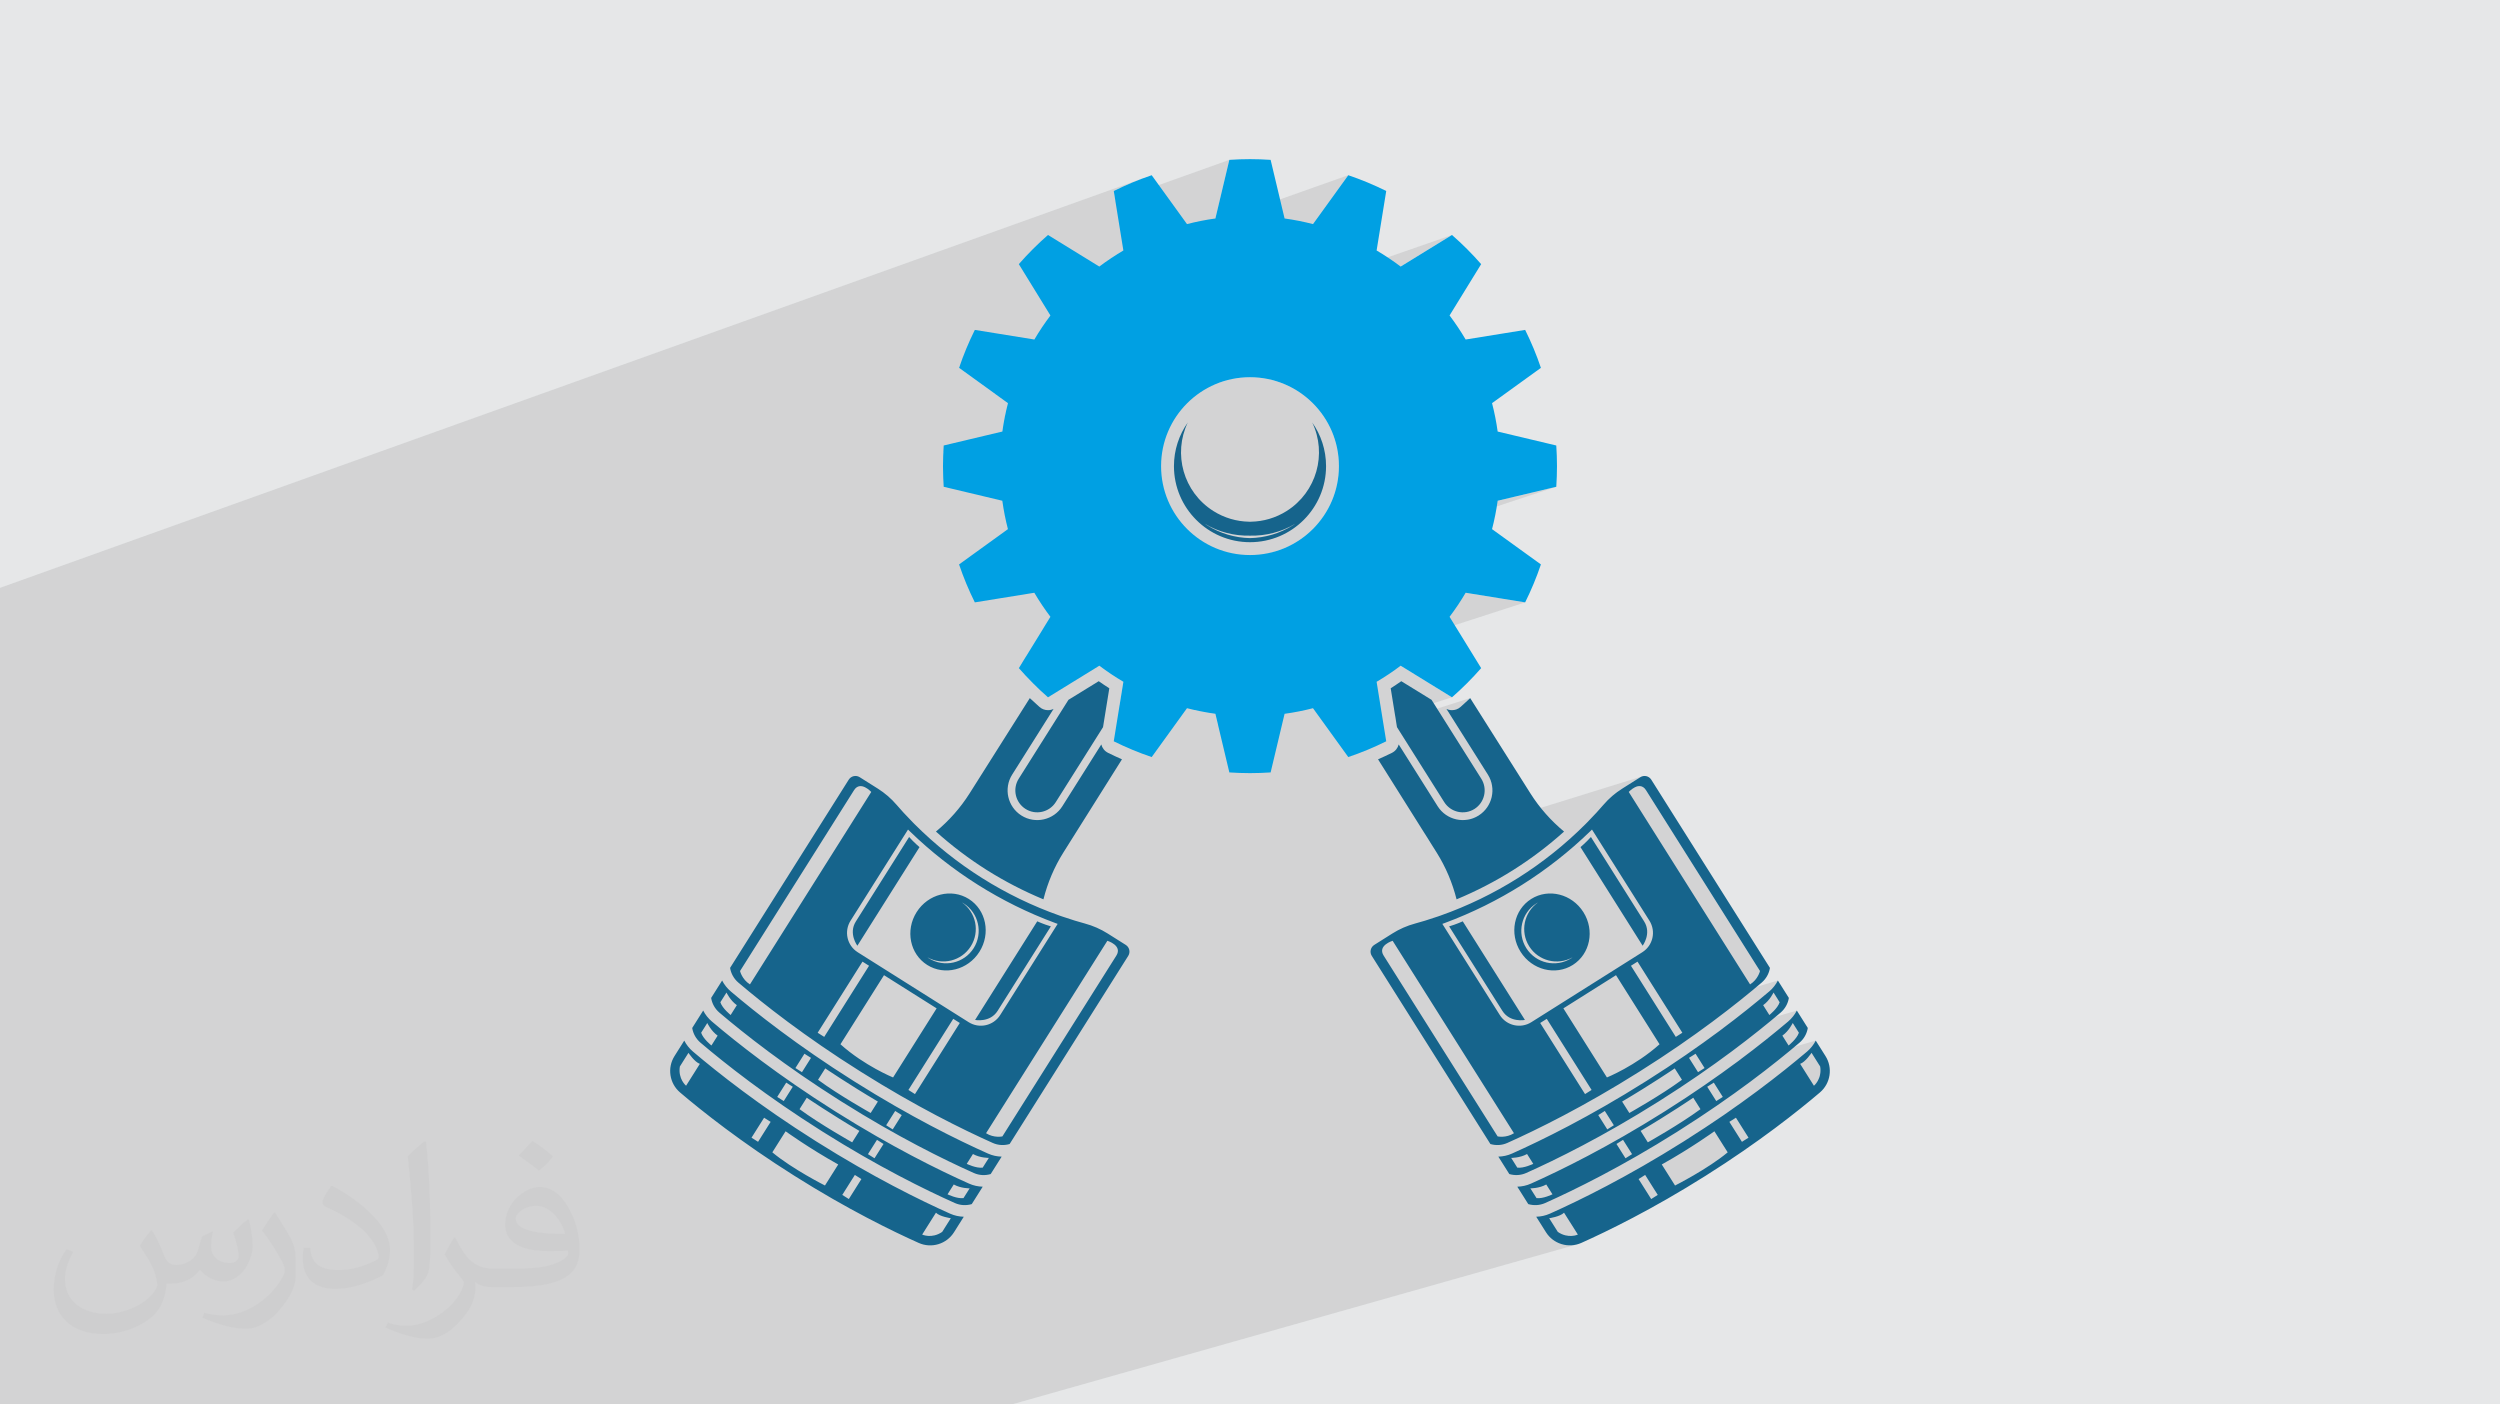
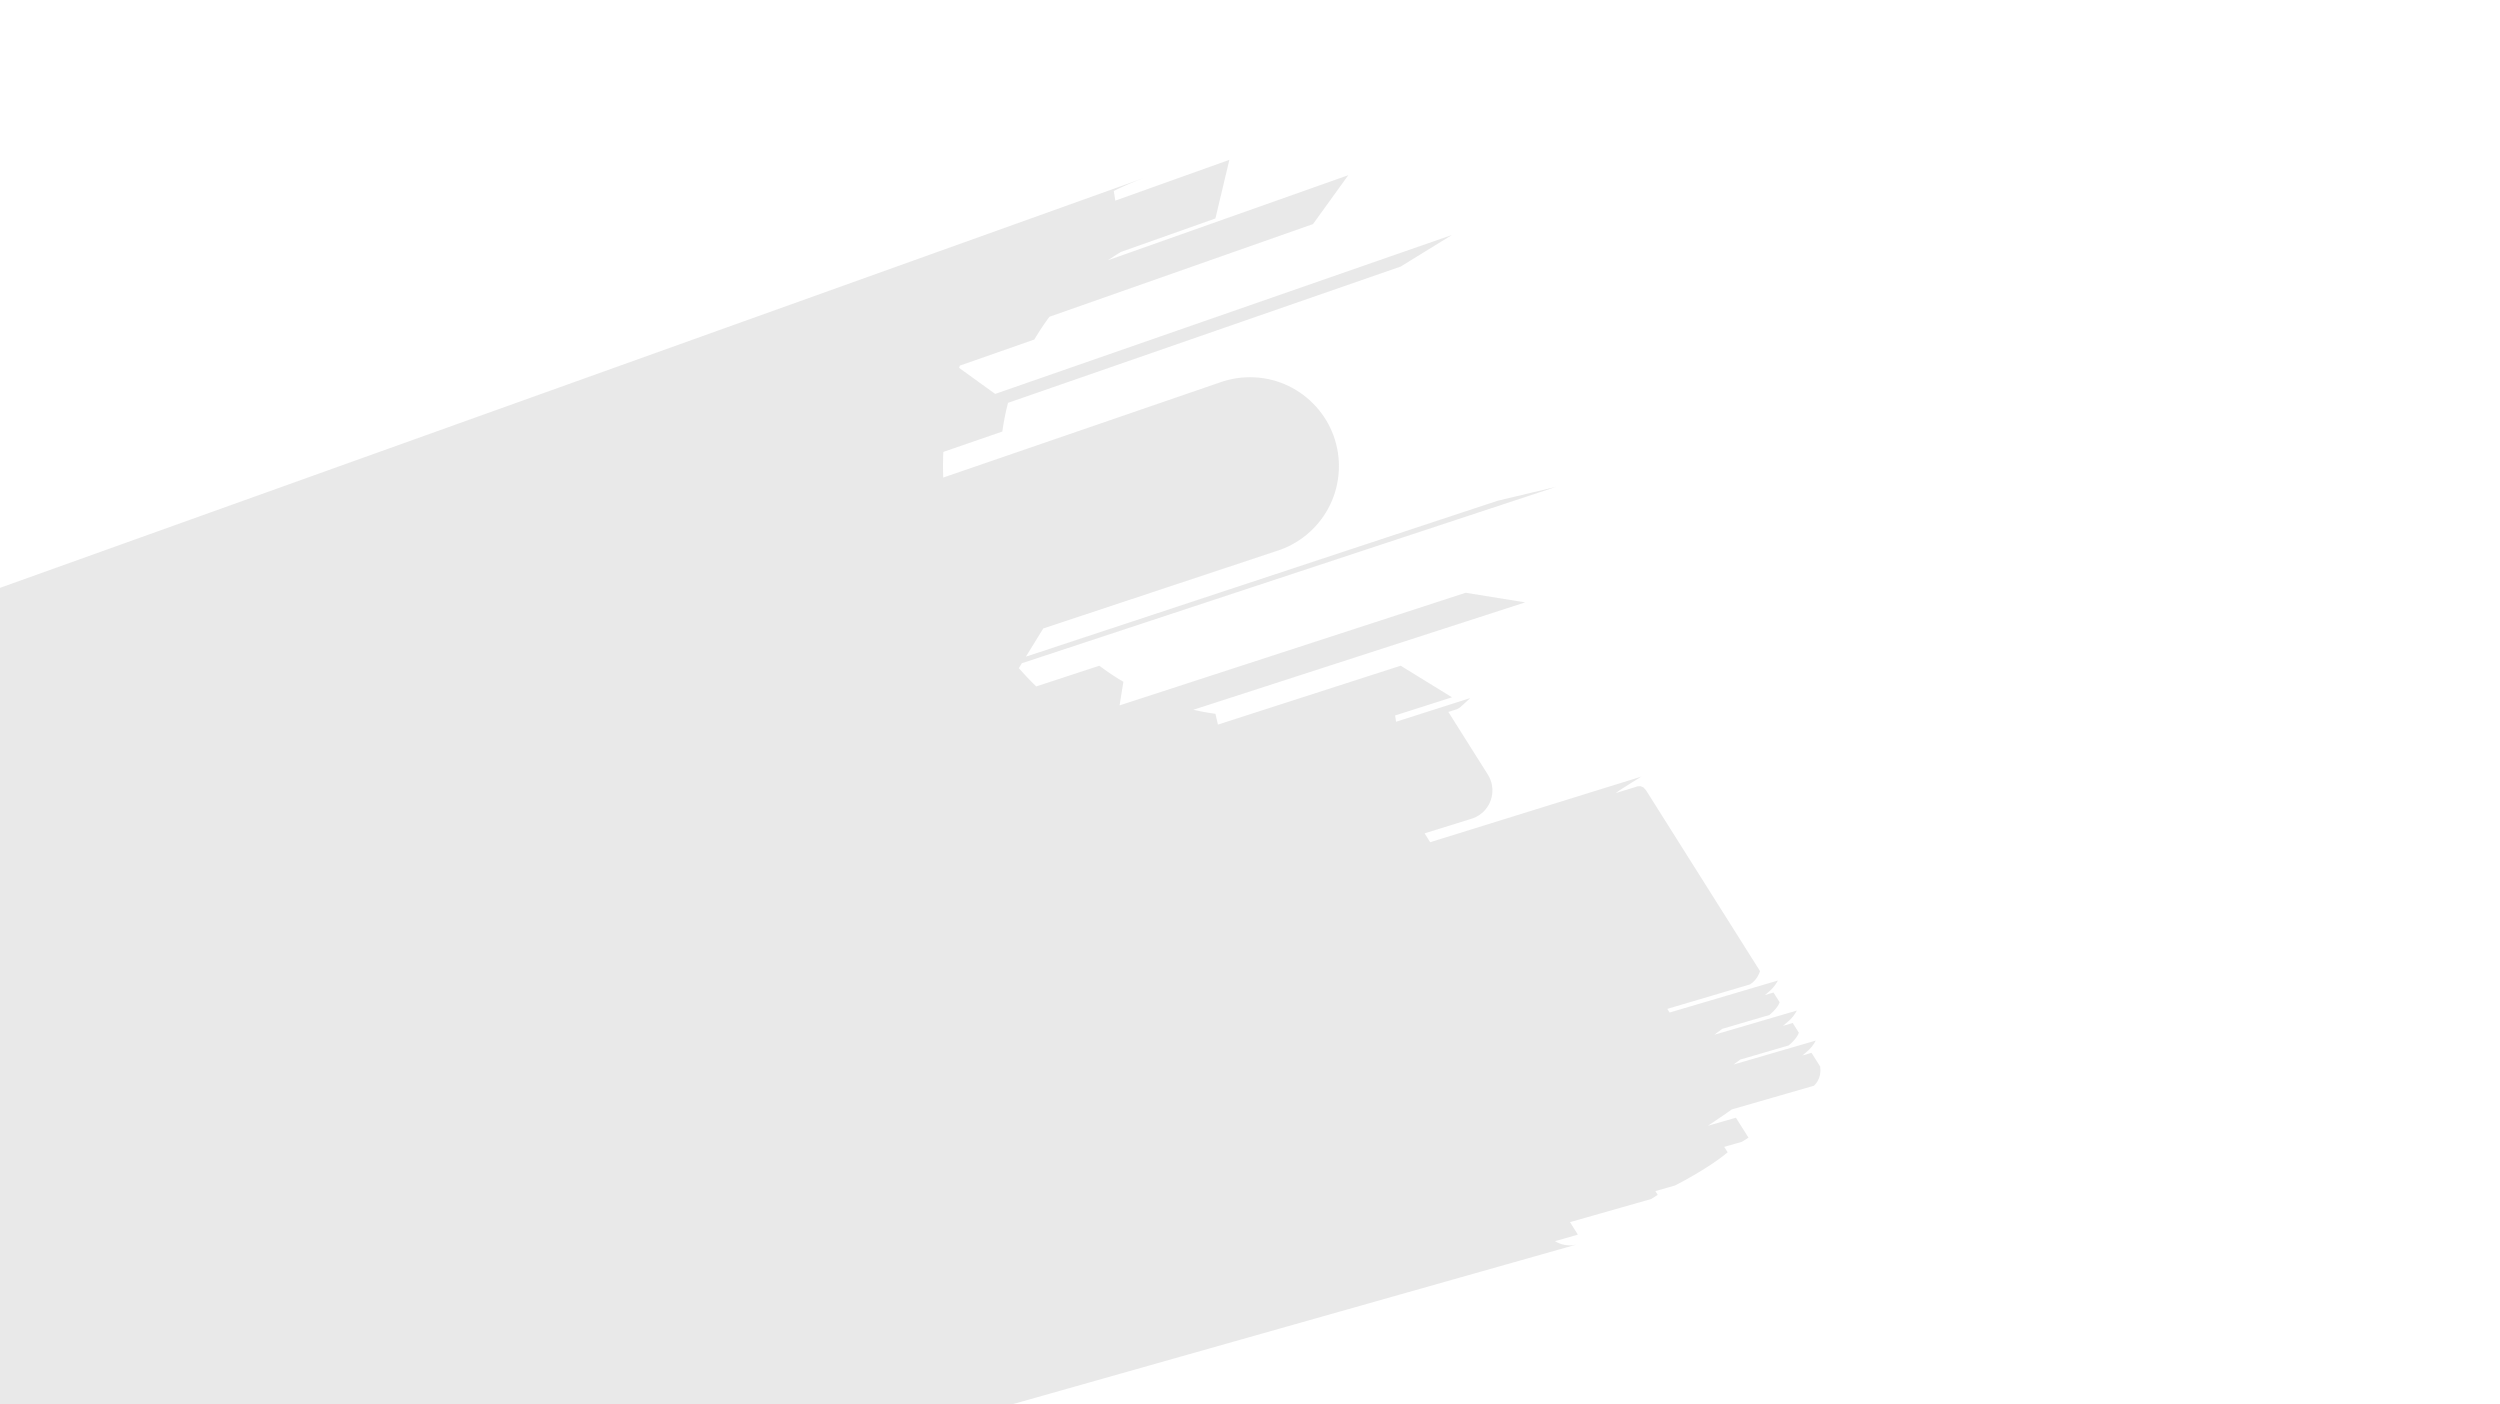
<svg xmlns="http://www.w3.org/2000/svg" xml:space="preserve" width="94.192mm" height="52.917mm" version="1.1" style="shape-rendering:geometricPrecision; text-rendering:geometricPrecision; image-rendering:optimizeQuality; fill-rule:evenodd; clip-rule:evenodd" viewBox="0 0 9404.92 5283.66">
  <defs>
    <style type="text/css">
   
    .fil0 {fill:#E6E7E8}
    .fil3 {fill:#16648C;fill-rule:nonzero}
    .fil4 {fill:#00A0E3;fill-rule:nonzero}
    .fil2 {fill:#373435;fill-opacity:0.031}
    .fil1 {fill:#2B2A29;fill-opacity:0.102}
   
  </style>
  </defs>
  <g id="Layer_x0020_1">
-     <polygon class="fil0" points="-0,0 9404.92,0 9404.92,5283.66 -0,5283.66 " />
    <polygon class="fil1" points="-0,3667.02 -0,3634.48 -0,3620.05 -0,3605.86 -0,3605.48 -0,3601.38 -0,3596.49 -0,3594.28 -0,3583.15 -0,3547.56 -0,3540.27 -0,3531.14 -0,3494.88 -0,3489.64 -0,3445.77 -0,3342.23 -0,3276.13 -0,3264.04 -0,3252.73 -0,3169.43 -0,3117.13 -0,3049.44 -0,3034.01 -0,3016.27 -0,2975.63 -0,2925.78 -0,2903.51 -0,2832.64 -0,2831.68 -0,2784.53 -0,2648.14 -0,2641.22 -0,2579.96 -0,2576.58 -0,2533.74 -0,2465.64 -0,2454.34 -0,2441.21 -0,2439.17 -0,2356.98 -0,2291.01 -0,2254.92 -0,2219.24 -0,2211.47 4314.33,665.5 4305.19,668.81 4296.11,672.19 4287.05,675.65 4278.02,679.17 4269.05,682.78 4260.1,686.45 4251.19,690.2 4242.33,694.02 4233.5,697.91 4224.7,701.87 4215.96,705.91 4207.24,710.02 4198.57,714.19 4189.94,718.43 4195.8,754.72 4624.79,601.34 4572.3,821.85 4217.04,947.68 4214.4,949.24 4202.8,956.41 4191.31,963.73 4179.93,971.22 4168.68,978.87 4168.55,978.96 5072.21,659.12 4939.44,842.98 3947.99,1191.64 3943.53,1197.63 3935.56,1208.66 3927.76,1219.8 3920.12,1231.07 3912.63,1242.44 3905.3,1253.92 3898.13,1265.51 3891.12,1277.22 3610.88,1375.45 3608.01,1383.83 3743.8,1481.9 5462.34,883.94 5269.29,1002.76 3790.88,1515.91 3791.84,1516.59 3788.54,1529.7 3785.43,1542.88 3782.5,1556.13 3779.77,1569.46 3777.22,1582.85 3774.87,1596.31 3772.69,1609.84 3770.71,1623.43 3548.83,1700.07 3548.61,1704.9 3548.23,1714.59 3547.93,1724.31 3547.72,1734.04 3547.58,1743.79 3547.54,1753.57 3547.58,1763.35 3547.72,1773.11 3547.93,1782.85 3548.23,1792.57 3548.39,1796.54 4587.43,1439.37 4602.98,1434.11 4618.86,1429.61 4635.03,1425.87 4651.51,1422.93 4668.25,1420.8 4685.24,1419.51 4702.45,1419.07 4719.66,1419.51 4736.65,1420.8 4753.39,1422.93 4769.87,1425.87 4786.04,1429.61 4801.92,1434.11 4817.47,1439.37 4832.65,1445.36 4847.47,1452.06 4861.9,1459.45 4875.9,1467.5 4889.48,1476.21 4902.59,1485.53 4915.23,1495.47 4927.36,1505.98 4938.98,1517.05 4950.06,1528.67 4960.57,1540.81 4970.5,1553.45 4979.83,1566.56 4988.53,1580.13 4996.59,1594.14 5003.96,1608.55 5010.66,1623.37 5016.66,1638.57 5021.92,1654.11 5026.42,1669.98 5030.15,1686.16 5033.1,1702.63 5035.23,1719.37 5036.52,1736.35 5036.95,1753.57 5036.52,1770.78 5035.23,1787.76 5033.1,1804.51 5030.15,1820.98 5026.42,1837.17 5021.92,1853.04 5016.66,1868.58 5010.66,1883.78 5003.96,1898.6 4996.59,1913.01 4988.53,1927.02 4979.83,1940.59 4970.5,1953.71 4960.57,1966.35 4950.06,1978.48 4938.98,1990.11 4927.36,2001.18 4915.23,2011.69 4902.59,2021.62 4889.48,2030.95 4875.9,2039.65 4861.9,2047.71 4847.47,2055.09 4832.65,2061.79 4817.47,2067.78 4801.92,2073.04 3924.66,2364.24 3859.33,2470.36 5634.19,1883.74 5854.72,1831.22 3844.11,2495.08 3832.79,2513.47 3845.7,2527.98 3858.84,2542.28 3872.22,2556.35 3885.84,2570.19 3898.2,2582.35 4135.62,2504.38 4146.51,2512.5 4157.54,2520.45 4168.68,2528.26 4179.93,2535.91 4191.3,2543.4 4202.8,2550.73 4214.4,2557.9 4226.11,2564.9 4211.76,2653.68 5513.77,2229.92 5737.62,2266.1 4489.52,2670.08 4491.75,2670.61 4505.01,2673.53 4518.34,2676.27 4531.73,2678.81 4545.19,2681.17 4558.71,2683.34 4572.3,2685.31 4581.95,2725.86 5269.28,2504.38 5462.34,2623.24 5248.27,2691.58 5252.08,2715.1 5530.81,2626.22 5526.29,2630.49 5521.77,2634.73 5517.22,2638.95 5512.65,2643.15 5508.07,2647.31 5503.46,2651.46 5498.84,2655.57 5494.19,2659.65 5490.7,2662.44 5487,2664.87 5483.15,2666.92 5479.16,2668.6 5475.06,2669.92 5448.66,2678.33 5597.26,2914.03 5602.84,2923.97 5607.31,2934.24 5610.68,2944.74 5612.96,2955.42 5614.18,2966.17 5614.35,2976.94 5613.49,2987.64 5611.62,2998.18 5608.76,3008.51 5604.92,3018.53 5600.12,3028.17 5594.38,3037.35 5587.71,3046 5580.14,3054.03 5571.68,3061.36 5562.35,3067.93 5552.4,3073.51 5542.14,3077.98 5531.64,3081.35 5359.27,3135.01 5380.22,3168.35 6176.26,2921.04 6170.86,2923.73 6102.87,2966.57 6093.04,2973.03 6083.46,2979.84 6078.61,2983.56 6161,2958.01 6171.83,2957.66 6182.45,2962.11 6192.21,2972.85 6620.92,3652.93 6620.56,3654.31 6619.34,3658.11 6617.08,3663.83 6613.6,3670.95 6608.69,3678.96 6602.19,3687.36 6593.9,3695.63 6583.63,3703.24 6272.3,3795.38 6280.96,3809.12 6688.31,3688.67 6685.2,3694.37 6681.79,3699.93 6678.11,3705.35 6674.16,3710.6 6669.92,3715.68 6665.42,3720.59 6660.65,3725.29 6655.61,3729.79 6646.57,3737.46 6639.52,3743.38 6671.92,3733.83 6694.93,3770.43 6691.1,3779.2 6685.7,3787.78 6679.37,3795.87 6672.75,3803.17 6666.49,3809.38 6661.23,3814.2 6657.59,3817.3 6656.24,3818.41 6479.05,3870.46 6468.44,3878.4 6453.8,3889.24 6448.87,3892.87 6759.56,3801.66 6756.44,3807.38 6753.04,3812.94 6749.35,3818.36 6745.4,3823.61 6741.16,3828.69 6736.66,3833.59 6731.89,3838.29 6726.86,3842.79 6717.81,3850.45 6708.4,3858.36 6707.35,3859.25 6744.16,3848.46 6767.23,3885.07 6763.4,3893.83 6757.99,3902.42 6751.65,3910.51 6745.02,3917.82 6738.75,3924.02 6733.48,3928.83 6729.84,3931.94 6728.48,3933.05 6546.87,3986 6539.71,3991.35 6525.08,4002.19 6521.64,4004.72 6830.75,3914.65 6827.63,3920.35 6824.24,3925.93 6820.56,3931.34 6816.61,3936.6 6812.39,3941.68 6807.89,3946.58 6803.13,3951.28 6798.1,3955.78 6789.05,3963.45 6780.35,3970.76 6814.92,3960.71 6847.36,4012.19 6848.47,4028.79 6846.8,4043.31 6843.18,4055.71 6838.4,4065.94 6833.27,4073.97 6828.61,4079.76 6825.22,4083.26 6823.91,4084.44 6515.15,4173.56 6501.49,4183.12 6484.53,4194.85 6467.27,4206.68 6449.67,4218.6 6431.75,4230.62 6424.84,4235.2 6530.42,4204.78 6577.75,4279.83 6553.04,4295.39 6486.49,4314.45 6499.41,4334.96 6484.77,4346.72 6469.27,4358.37 6453.16,4369.81 6436.69,4380.98 6420.1,4391.76 6403.65,4402.07 6387.58,4411.82 6372.15,4420.93 6357.6,4429.29 6344.19,4436.84 6332.15,4443.46 6321.74,4449.09 6313.21,4453.62 6306.82,4456.96 6302.8,4459.04 6301.4,4459.75 6227.34,4480.86 6236.31,4495.08 6211.66,4510.64 5906.24,4597.56 5935.73,4644.33 5934.11,4645.01 5929.49,4646.56 5849.78,4669.17 5857.6,4673.56 5866.06,4677.39 5874.81,4680.45 5883.78,4682.74 5892.94,4684.25 5902.22,4684.95 5911.59,4684.83 5920.97,4683.86 5930.31,4682.05 3805.28,5283.66 3683.72,5283.66 3682.18,5283.66 3537.44,5283.66 3495.52,5283.66 3466.85,5283.66 3410.63,5283.66 3376.23,5283.66 3370.96,5283.66 3354.36,5283.66 3320.24,5283.66 3315.58,5283.66 3305.05,5283.66 3183.69,5283.66 3171.05,5283.66 3167.45,5283.66 3117.43,5283.66 3103.75,5283.66 3089.84,5283.66 3081.56,5283.66 3075.85,5283.66 2945.32,5283.66 2936.37,5283.66 2927.94,5283.66 2894.06,5283.66 2893.79,5283.66 2888.42,5283.66 2875.91,5283.66 2875.24,5283.66 2870.8,5283.66 2865.98,5283.66 2860.06,5283.66 2785.48,5283.66 2776.11,5283.66 2724.37,5283.66 2674.56,5283.66 2669.56,5283.66 2657.35,5283.66 2641.63,5283.66 2633.73,5283.66 2555.74,5283.66 2512.72,5283.66 2499.09,5283.66 2490.44,5283.66 2485.51,5283.66 2481.67,5283.66 2473.46,5283.66 2458.77,5283.66 2458.6,5283.66 2452.81,5283.66 2446.17,5283.66 2435.69,5283.66 2431.45,5283.66 2420.48,5283.66 2391.3,5283.66 2351.37,5283.66 2287.07,5283.66 2280.6,5283.66 2264.1,5283.66 2240.09,5283.66 2237.62,5283.66 2232.8,5283.66 2200.55,5283.66 2189.5,5283.66 2135,5283.66 2132.28,5283.66 2099.72,5283.66 2096.08,5283.66 2073.04,5283.66 2028.7,5283.66 2023.09,5283.66 1979.99,5283.66 1972.79,5283.66 1966.65,5283.66 1940.01,5283.66 1870.58,5283.66 1843.91,5283.66 1843.38,5283.66 1809.62,5283.66 1710.75,5283.66 1668.2,5283.66 1632.79,5283.66 1601.89,5283.66 1575.82,5283.66 1553.93,5283.66 1483.31,5283.66 1419.07,5283.66 1396.81,5283.66 1391.65,5283.66 1361.31,5283.66 1346.41,5283.66 1294.33,5283.66 1243.74,5283.66 1210.53,5283.66 1122.83,5283.66 1114.3,5283.66 1089.47,5283.66 1040.66,5283.66 1011.87,5283.66 942.91,5283.66 938.78,5283.66 928.5,5283.66 916.35,5283.66 880.07,5283.66 819.77,5283.66 812.66,5283.66 746.67,5283.66 714.37,5283.66 697.33,5283.66 677.18,5283.66 620.08,5283.66 610.71,5283.66 595.64,5283.66 529.23,5283.66 517.3,5283.66 504.92,5283.66 456.66,5283.66 432.04,5283.66 427.17,5283.66 416.92,5283.66 413.4,5283.66 363.12,5283.66 344.83,5283.66 344.21,5283.66 333.57,5283.66 330.93,5283.66 324.48,5283.66 217.16,5283.66 172.68,5283.66 160.79,5283.66 137.52,5283.66 84.04,5283.66 80.55,5283.66 52.02,5283.66 8.69,5283.66 -0,5283.66 -0,5268.48 -0,5266.17 -0,5235.61 -0,5225.13 -0,5203.41 -0,5199.54 -0,5195.11 -0,5184.19 -0,5168.44 -0,5165.01 -0,5164.62 -0,5159.11 -0,5156.94 -0,5151.4 -0,5148.19 -0,5145.18 -0,5140.15 -0,5138.53 -0,5135.82 -0,5133.42 -0,5113.25 -0,5113.23 -0,5108.68 -0,5107.02 -0,5103.47 -0,5102.68 -0,5102.6 -0,5102.21 -0,5085.06 -0,5082.36 -0,5063.43 -0,5060.37 -0,5047.1 -0,5027.09 -0,5024.78 -0,5022.95 -0,5022.93 -0,5015.17 -0,5005.91 -0,4998.46 -0,4991.68 -0,4983.93 -0,4978.14 -0,4978.01 -0,4976.07 -0,4968.08 -0,4967.52 -0,4964 -0,4962.16 -0,4942.75 -0,4940.41 -0,4937.78 -0,4922.91 -0,4901.81 -0,4900.93 -0,4895.66 -0,4895.52 -0,4890.94 -0,4885.22 -0,4884.23 -0,4882.21 -0,4868.89 -0,4862.75 -0,4860.36 -0,4840.81 -0,4839.89 -0,4833.91 -0,4821.03 -0,4803.57 -0,4800.07 -0,4775.82 -0,4768.71 -0,4768.04 -0,4768.02 -0,4764.64 -0,4745.64 -0,4741.96 -0,4739.68 -0,4732.21 -0,4721.32 -0,4720.38 -0,4719.98 -0,4717.51 -0,4713.79 -0,4713.29 -0,4709.63 -0,4694.57 -0,4688.98 -0,4683.6 -0,4682.69 -0,4680.31 -0,4670.22 -0,4659.56 -0,4659.13 -0,4652.05 -0,4637.55 -0,4633.44 -0,4618.51 -0,4597.13 -0,4595.05 -0,4592.42 -0,4575.3 -0,4572.86 -0,4547.09 -0,4543.81 -0,4539.18 -0,4522.61 -0,4510.88 -0,4499.12 -0,4491.99 -0,4487.52 -0,4487.23 -0,4470.53 -0,4458.9 -0,4453.05 -0,4453.04 -0,4452.41 -0,4451.78 -0,4451.77 -0,4426.73 -0,4413.27 -0,4409.47 -0,4409.26 -0,4406.41 -0,4400.72 -0,4389.69 -0,4381.14 -0,4367.12 -0,4338.4 -0,4312.84 -0,4309.83 -0,4280.98 -0,4268.82 -0,4259.27 -0,4256.17 -0,4251.48 -0,4247.96 -0,4241.14 -0,4239.33 -0,4230.03 -0,4220.34 -0,4202.36 -0,4166.98 -0,4162.78 -0,4162.04 -0,4143.39 -0,4140.24 -0,4123.23 -0,4110.58 -0,4044.84 -0,4024.47 -0,4010.72 -0,3975.11 -0,3968.4 -0,3961.75 -0,3961.33 -0,3946.58 -0,3946.34 -0,3915.99 -0,3914.28 -0,3896.12 -0,3862.52 -0,3778.04 -0,3764.34 -0,3745.93 " />
-     <path class="fil2" d="M571.37 4628.22c17.95,27.21 29.6,53.36 40.96,82.43 8.45,16.91 12.93,48.09 52.57,48.09 11.61,0 28.28,-3.42 43.06,-11.61 16.63,-8.73 29.32,-21.94 35.94,-42l15.85 -53.36 38.57 -19.02 2.64 2.64c-5.27,20.09 -6.59,39.36 -6.59,54.43 0,44.63 38.57,61.56 69.22,61.56 17.95,0 34.09,-8.73 34.09,-25.11 0,-21.13 -8.98,-57.06 -20.62,-89.29 17.95,-17.95 35.94,-35.94 56.53,-50.47l3.17 1.6c8.98,38.04 14,75.56 14,100.66 0,24.57 -10.83,51.79 -19.81,69.49 -18.49,34.87 -51.25,62.62 -90.87,62.62 -30.1,0 -63.65,-15.07 -86.66,-43.06l-1.32 0c-21.66,26.96 -55.22,51.25 -108.86,51.25l-16.63 0c-2.64,35.41 -10.29,60.49 -21.94,82.95 -31.95,62.34 -126.81,106.47 -216.1,106.47 -124.17,0 -186.51,-71.59 -186.51,-166.96 0,-58.91 19.27,-113.6 48.88,-152.42l24.29 10.04c-18.49,35.41 -30.91,68.68 -30.91,101.45 0,89.29 72.66,131.83 156.4,131.83 77.68,0 173.83,-49.41 191.28,-106.72 -6.59,-62.62 -30.1,-91.93 -66.04,-148.99 10.83,-19.02 24.83,-38.04 42.28,-58.38l3.17 0 0 0 0 0 -0.02 -0.09zm1432.14 -336.04c26.15,16.39 51.79,35.66 76.87,57.85 -14,19.81 -31.45,37.79 -53.11,53.64 -25.11,-20.34 -50.19,-37.79 -75.84,-56.27 17.42,-19.55 34.62,-38.29 52.04,-55.22l0 0 0 0 0 0 0 0 0 0 0.03 0zm13.47 244.11c-42.28,0 -76.87,27.75 -76.87,48.34 0,44.13 84.53,57.85 185.72,57.31 -12.68,-51.79 -57.06,-105.68 -108.86,-105.68l0.01 0.03zm-94.86 236.19c54.96,0 103.04,-1.6 139.74,-10.83 40.96,-10.29 75.56,-30.91 75.56,-45.17 0,-3.7 0,-8.19 -1.32,-11.89 -22.98,2.11 -49.41,2.11 -72.38,2.11 -74.49,0 -131.55,-16.91 -154.02,-58.66 -5.55,-11.61 -9.51,-24.57 -9.51,-39.36 0,-40.43 17.42,-79.79 48.09,-107 25.61,-22.45 53.89,-36.44 82.67,-36.44 52.04,0 93.51,41.75 122.57,107.54 15.85,35.94 26.68,77.4 26.68,129.72 0,34.87 -9.51,64.19 -31.17,85.85 -40.43,39.11 -114.92,53.89 -229.04,53.89l-51.79 0 0 0 -13.47 0c-28.28,0 -48.62,-5.02 -64.72,-17.42l-2.64 0c0.79,6.59 1.32,12.93 1.32,19.02 0,25.61 -8.45,58.38 -25.61,84.53 -50.72,75.3 -105.68,108.04 -153.24,108.04 -48.09,0 -107,-18.49 -160.11,-42.54l9.51 -18.49c17.17,7.13 40.96,11.89 73.7,11.89 85.85,0 198.66,-82.43 212.66,-163 -3.17,-6.59 -8.98,-15.32 -17.17,-24.57 -25.11,-29.85 -40.96,-54.68 -55.75,-80.83 12.68,-25.11 24.29,-45.17 35.13,-63.4l4.49 -0.53c36.72,74.77 69.99,117.55 144.23,117.55l11.61 0 0 0 53.89 0 0 0 0 0 0 0 0 0 0 0 0.09 0.01zm-371.98 79c6.34,-34.34 6.87,-72.91 6.87,-108.86l0 -53.36c0,-99.6 -12.68,-244.36 -22.98,-338.68 17.95,-19.27 43.06,-42 62.87,-57.31l5.81 1.6c13.47,118.62 16.63,256 16.63,383.06 0,33.3 -1.32,65.79 -4.49,89.55 -1.85,30.1 -19.27,52.83 -56.53,87.7l-8.19 -3.7zm-382.8 -157.19c1.85,46.77 24.83,83.49 105.15,83.49 49.93,0 92.19,-12.93 138.96,-35.13 8.45,-3.7 12.93,-8.73 12.93,-12.93 0,-29.32 -22.45,-68.15 -60.23,-103.55 -36.72,-33.3 -85.34,-62.62 -130.76,-82.18 -15.6,-6.59 -20.62,-13.47 -20.62,-20.09 0,-13.47 17.95,-41.75 32.77,-62.09l5.02 -0.53c52.04,27.21 110.17,67.64 153.24,112.53 39.11,41.47 63.4,83.49 63.4,129.19 0,33.81 -10.29,65.51 -26.96,95.11 -57.06,28.79 -117.83,50.72 -178.06,50.72 -73.17,0 -123.1,-34.34 -123.1,-114.92 0,-8.73 0,-22.19 3.17,-39.64l25.11 0 0 0 0 0 0 0 0 0 0 0 -0.02 0zm-132.37 -132.9l45.45 73.45c16.63,27.21 32.23,56.81 32.23,103.55l0 59.7c0,48.34 -30.91,100.13 -80.83,151.38 -39.11,34.62 -73.7,49.41 -105.68,49.41 -47.55,0 -101.98,-14.79 -164.85,-41.75l7.13 -18.49c19.81,5.27 42.79,9.77 71.06,9.77 90.36,-0.53 182.8,-66.57 225.08,-147.15 5.02,-9.26 6.87,-17.95 6.87,-24.04 0,-9.26 -5.02,-19.55 -8.98,-28.79 -22.98,-43.31 -48.62,-82.95 -76.87,-119.68 14.79,-23.25 29.6,-45.7 45.7,-67.9l3.7 0.53 0 0 0 0 0 0 0 0 0 0 -0.02 0.01z" />
    <g id="_2322540184160">
-       <path class="fil3" d="M6632.9 3781.4l23.34 37.01c0,0 31.12,-24.63 38.69,-47.98l-23.02 -36.6c0,0 -13.83,29.77 -39.02,47.57zm-220.3 236.52l-33.91 -53.83 -24.71 15.55 33.97 53.84 24.65 -15.56zm-85.12 44.22l-27.13 -42.93c0,0 -89.64,60.93 -198.01,124.8l27.14 43c0,0 119.45,-67.02 198,-124.87zm-256.26 171.03l-33.96 -53.83 -24.66 15.55 33.92 53.84 24.7 -15.56zm-303.15 145.15l-23.34 -36.98c-26.93,15.05 -59.73,14.62 -59.73,14.62l23.03 36.63c24.34,3.23 60.05,-14.27 60.05,-14.27zm887.55 -648.53c13.78,-11.71 24.76,-25.75 32.7,-41.13l41.33 65.53c-3.41,21.02 -14.09,40.74 -31.12,55.24 -93.43,79.48 -248.21,201.53 -455.58,332.28l-5.2 3.23c-207.42,130.74 -384.24,217.76 -496.28,267.79 -20.34,9.11 -42.91,10.1 -63.45,4.01l-41.29 -65.52c17.42,-0.43 34.9,-4.15 51.37,-11.53 113.36,-50.61 292.28,-138.63 501.75,-270.67l5.26 -3.3c209.4,-132.06 365.98,-255.49 460.51,-335.93zm-3871.61 -76.86c0,0 7.09,31.29 37.25,50.31l456.37 -723.95c0,0 -40.71,-44.83 -64.91,-6.44l-428.71 680.08zm415.71 -189.23c-25.32,40.15 -13.28,93.23 26.87,118.55l417.55 263.2c40.15,25.32 93.23,13.28 118.54,-26.87l216.21 -342.99c-3.42,-1.25 -6.85,-2.5 -10.39,-3.8 -202.88,-75.37 -389.15,-192.79 -544.65,-343.34 -2.71,-2.63 -5.31,-5.18 -7.92,-7.74l-216.21 342.99zm509.74 799.44c30.18,19.06 61.48,11.97 61.48,11.97l428.71 -680.11c24.19,-38.39 -33.81,-55.8 -33.81,-55.8l-456.38 723.93zm-98.72 -414.76l-24.67 -15.56 -168.67 267.53 24.68 15.56 168.66 -267.53zm-251.03 204.95l163.84 -259.91 -198 -124.83 -163.85 259.91c90.6,81.18 198.01,124.83 198.01,124.83zm-259.06 -152.61l168.67 -267.56 -24.67 -15.56 -168.67 267.56 24.67 15.56zm-354.13 -259.51l446.39 -708.14c8.8,-13.94 27.22,-18.12 41.15,-9.34l67.96 42.84c26.56,16.74 50.47,37.3 70.91,61.15 14.38,16.78 34.53,39.16 60.4,65.4 2.57,2.61 5.13,5.21 7.83,7.91 153.63,153.49 339.9,270.9 544.63,343.32 3.59,1.27 7.04,2.46 10.5,3.65 34.83,12.03 63.71,20.56 85.06,26.3 30.32,8.15 59.18,20.85 85.74,37.6l67.95 42.84c13.95,8.78 18.12,27.21 9.34,41.15l-446.24 707.89c-20.54,6.09 -43.11,5.09 -63.46,-4.01 -112.05,-50.1 -288.93,-137.12 -496.25,-267.79l-2.6 -1.65c-208.92,-131.22 -364.31,-254.03 -458.19,-333.86 -17.04,-14.51 -27.73,-34.23 -31.11,-55.25zm3433.01 -83.43l-233.81 -370.95c0,0 20.46,-17.06 39.23,-38.09l200.42 317.96c28.5,45.24 -5.84,91.08 -5.84,91.08zm-3469.6 212.66c7.57,23.34 38.72,47.98 38.72,47.98l23.34 -37.01c-25.18,-17.79 -38.98,-47.57 -38.98,-47.57l-23.09 36.6zm282.35 247.49l24.68 15.56 33.94 -53.84 -24.68 -15.55 -33.94 53.83zm85.15 44.22c78.51,57.85 198.01,124.87 198.01,124.87l27.1 -43c-108.38,-63.87 -198.01,-124.8 -198.01,-124.8l-27.1 42.93zm256.26 171.03l24.68 15.56 33.94 -53.84 -24.68 -15.55 -33.94 53.83zm303.17 145.15c0,0 35.66,17.49 59.99,14.27l23.09 -36.63c0,0 -32.83,0.43 -59.74,-14.62l-23.33 36.98zm-961.58 -624.13l41.31 -65.53c7.94,15.38 18.89,29.42 32.68,41.13 94.58,80.44 251.11,203.87 460.56,335.93l5.24 3.3c209.46,132.04 388.37,220.06 501.73,270.67 16.49,7.38 33.96,11.1 51.38,11.53l-41.3 65.52c-20.53,6.09 -43.09,5.09 -63.45,-4.01 -112.01,-50.03 -288.84,-137.05 -496.26,-267.79l-5.2 -3.23c-207.38,-130.74 -362.14,-252.8 -455.58,-332.28 -17.04,-14.5 -27.72,-34.22 -31.11,-55.24zm-37.61 130.87c7.57,23.35 38.72,47.98 38.72,47.98l23.34 -37.02c-25.18,-17.78 -38.99,-47.56 -38.99,-47.56l-23.08 36.6zm286.1 241.51l24.68 15.56 33.94 -53.83 -24.68 -15.56 -33.94 53.83zm84.06 46.02c78.52,57.77 198.01,124.79 198.01,124.79l27.11 -43c-108.39,-63.86 -198.01,-124.79 -198.01,-124.79l-27.11 43zm257.35 169.23l24.68 15.56 33.94 -53.83 -24.67 -15.56 -33.95 53.83zm299.43 151.1c0,0 35.66,17.49 59.99,14.26l23.08 -36.62c0,0 -32.82,0.43 -59.74,-14.62l-23.32 36.98zm-960.56 -625.75l41.31 -65.52c7.94,15.4 18.89,29.42 32.68,41.13 94.52,80.4 251.02,203.79 460.56,335.9l5.25 3.3c209.56,132.11 388.42,220.13 501.72,270.74 16.49,7.38 33.95,11.1 51.38,11.53l-41.3 65.52c-20.54,6.02 -43.1,5.01 -63.45,-4.01 -112.03,-50.1 -288.89,-137.12 -496.39,-267.86l-4.95 -3.16c-207.46,-130.74 -362.23,-252.82 -455.69,-332.32 -17.04,-14.51 -27.74,-34.22 -31.12,-55.25zm4101.1 28.84l23.33 37.02c0,0 31.18,-24.62 38.75,-47.98l-23.08 -36.6c0,0 -13.83,29.77 -39.01,47.56zm-224.04 230.56l-33.91 -53.83 -24.71 15.56 33.97 53.83 24.65 -15.56zm-84.01 46.02l-27.13 -43c0,0 -89.64,60.93 -198.01,124.79l27.08 43c0,0 119.51,-67.02 198.06,-124.79zm-257.36 169.23l-33.97 -53.83 -24.66 15.56 33.91 53.83 24.72 -15.56zm-299.43 151.1l-23.35 -36.98c-26.91,15.05 -59.72,14.62 -59.72,14.62l23.09 36.62c24.34,3.24 59.99,-14.26 59.99,-14.26zm886.55 -650.15c13.78,-11.71 24.76,-25.73 32.7,-41.13l41.28 65.52c-3.36,21.03 -14.04,40.74 -31.12,55.25 -93.43,79.5 -248.22,201.57 -455.69,332.32l-4.94 3.16c-207.52,130.74 -384.34,217.76 -496.38,267.86 -20.34,9.03 -42.9,10.03 -63.45,4.01l-41.28 -65.52c17.4,-0.43 34.86,-4.15 51.36,-11.53 113.31,-50.61 292.18,-138.63 501.75,-270.74l5.2 -3.3c209.57,-132.11 366.05,-255.5 460.57,-335.9zm-1521.61 -247.79l428.72 680.11c0,0 31.3,7.09 61.49,-11.97l-456.39 -723.93c0,0 -58.01,17.4 -33.82,55.8zm220.77 -119.41l216.2 342.99c25.32,40.15 78.42,52.19 118.54,26.87l417.57 -263.2c40.17,-25.32 52.15,-78.4 26.86,-118.55l-216.19 -342.99c-2.63,2.56 -5.26,5.11 -7.94,7.74 -155.47,150.55 -341.76,267.97 -544.65,343.34 -3.54,1.31 -6.97,2.56 -10.39,3.8zm701.25 -496.3l456.37 723.95c30.18,-19.02 37.28,-50.31 37.28,-50.31l-428.71 -680.08c-24.24,-38.39 -64.94,6.44 -64.94,6.44zm201.63 905.87l-168.66 -267.56 -24.66 15.56 168.67 267.56 24.65 -15.56zm-85.7 43.33l-163.83 -259.91 -198 124.83 163.82 259.91c0,0 107.43,-43.65 198.01,-124.83zm-255.68 171.86l-168.66 -267.53 -24.71 15.56 168.67 267.53 24.7 -15.56zm-826.98 -504.47c-8.78,-13.94 -4.6,-32.37 9.34,-41.15l67.95 -42.84c26.56,-16.75 55.42,-29.46 85.74,-37.6 21.35,-5.74 50.22,-14.27 85.05,-26.3 3.46,-1.2 6.93,-2.39 10.5,-3.65 204.74,-72.42 391.01,-189.83 544.65,-343.32 2.68,-2.7 5.25,-5.3 7.83,-7.91 25.86,-26.24 46.01,-48.62 60.41,-65.4 20.4,-23.84 44.32,-44.4 70.87,-61.15l67.99 -42.84c13.93,-8.79 32.33,-4.6 41.11,9.34l446.43 708.14c-3.41,21.02 -14.09,40.74 -31.12,55.25 -93.9,79.84 -249.27,202.64 -458.21,333.86l-2.59 1.65c-207.31,130.67 -384.18,217.69 -496.25,267.79 -20.35,9.11 -42.93,10.1 -63.44,4.01l-446.25 -707.89zm-1492.32 241.07l233.85 -370.95c0,0 24.22,11.11 51.28,18.95l-200.45 317.96c-28.52,45.25 -84.68,34.04 -84.68,34.04zm-179.2 -235.55c1.76,1.24 3.43,2.55 5.28,3.71 57.13,36.02 132.64,18.89 168.65,-38.24 36.02,-57.13 18.9,-132.64 -38.23,-168.65 -1.84,-1.17 -3.74,-2.11 -5.61,-3.17 52.79,37.26 67.81,109.66 32.96,164.96 -34.87,55.3 -106.67,72.95 -163.05,41.39zm-40.83 -169.91c43.2,-68.55 131.15,-90.75 196.43,-49.6 65.28,41.16 83.17,130.08 39.96,198.63 -43.21,68.54 -131.15,90.75 -196.43,49.6 -65.28,-41.17 -83.17,-130.08 -39.96,-198.63zm-222.84 126.29c0,0 -34.34,-45.84 -5.81,-91.08l200.45 -317.96c18.73,21.03 39.21,38.09 39.21,38.09l-233.85 370.95zm2426.65 245.14l-200.44 -317.96c27.06,-7.84 51.28,-18.95 51.28,-18.95l233.84 370.95c0,0 -56.15,11.21 -84.68,-34.04zm89.93 -236.04c36.03,57.13 111.52,74.26 168.67,38.24 1.84,-1.17 3.51,-2.48 5.25,-3.71 -56.36,31.56 -128.18,13.91 -163.03,-41.39 -34.87,-55.3 -19.83,-127.7 32.96,-164.96 -1.84,1.06 -3.78,2 -5.62,3.17 -57.1,36.02 -74.24,111.52 -38.23,168.65zm-21.61 13.64c-43.21,-68.55 -25.34,-157.47 39.96,-198.63 65.25,-41.15 153.21,-18.94 196.43,49.6 43.21,68.55 25.34,157.46 -39.96,198.63 -65.3,41.15 -153.21,18.93 -196.43,-49.6zm-1187.76 -1610.01c2.38,1.63 4.7,3.26 7.14,4.78 50.68,31.97 106.92,47.85 162.75,49.05 55.84,-1.2 112.06,-17.07 162.75,-49.05 2.43,-1.53 4.76,-3.16 7.15,-4.78 -53.19,31.59 -112.04,45.9 -169.9,44.53 -57.87,1.37 -116.72,-12.94 -169.89,-44.53zm-116.22 -216.93c0,-61.1 19.31,-117.72 52.06,-164.25 -56.43,117.77 -16.93,261.77 96.25,333.13 41.44,26.13 87.43,39.11 133.08,40.12 1.58,0.05 3.16,0.05 4.72,0.05 1.57,0 3.15,0 4.7,-0.05 45.67,-1.01 91.66,-13.99 133.11,-40.12 113.17,-71.35 152.68,-215.35 96.24,-333.13 32.75,46.53 52.06,103.15 52.06,164.25 0,157.78 -128.36,286.12 -286.12,286.12 -157.77,0 -286.12,-128.34 -286.12,-286.12zm839.04 981.92l-23.63 -146.25c13.5,-8.57 26.79,-17.46 39.82,-26.64l113.86 70.08 187.16 296.9c24.22,38.44 12.66,89.42 -25.78,113.66 -38.44,24.23 -89.41,12.68 -113.66,-25.77l-177.76 -281.98zm149.28 471.73l-220.51 -350.75c17.6,-7.71 35.07,-15.84 52.32,-24.38 12.96,-6.43 22.03,-18.13 25.41,-31.56l146.57 232.52c32.81,52.04 101.87,67.69 153.9,34.89 52.06,-32.82 67.71,-101.86 34.91,-153.9l-155.83 -247.2c6.64,3.19 13.78,4.78 20.92,4.78 11.43,0 22.81,-4.04 31.85,-11.96 12.41,-10.85 24.61,-22.03 36.61,-33.43l226.64 358.59c34.59,54.69 77.45,102.77 126.5,143.5 -59.31,53.24 -123.18,101.61 -190.59,144.22l0 0.01 -0.74 0.45 -0.68 0.46 0 -0.02c-67.56,42.46 -138.73,79.22 -212.36,109.79 -15.59,-61.82 -40.48,-121.25 -74.92,-176.01zm-1572.33 -277.63l187.17 -296.9 113.84 -70.08c13.04,9.19 26.34,18.07 39.83,26.64l-23.63 146.25 -177.76 281.98c-24.24,38.45 -75.22,50 -113.67,25.77 -38.44,-24.23 -50,-75.22 -25.77,-113.66zm-120.77 342.95c-67.43,-42.62 -131.29,-90.98 -190.61,-144.22 49.04,-40.73 91.91,-88.82 126.49,-143.5l226.66 -358.59c11.99,11.39 24.19,22.58 36.6,33.42 9.05,7.93 20.42,11.97 31.86,11.97 7.13,0 14.28,-1.61 20.92,-4.79l-155.82 247.21c-32.82,52.04 -17.16,121.08 34.89,153.9 52.05,32.8 121.09,17.15 153.89,-34.89l146.58 -232.51c3.37,13.42 12.45,25.11 25.41,31.55 17.25,8.55 34.73,16.67 52.33,24.39l-220.52 350.74c-34.44,54.77 -59.32,114.2 -74.92,176.01 -73.63,-30.57 -144.8,-67.34 -212.33,-109.79l-0.01 0.02 -0.7 -0.46 -0.73 -0.45 0.01 -0.01zm3060.52 729.62l51.83 82.29c0,0 30.81,-25.23 23.45,-72.25l-32.44 -51.47c0,0 -23.13,34.77 -42.85,41.44zm-194.33 277.68l-47.33 -75.05 -24.7 15.56 47.32 75.05 24.71 -15.56zm-78.34 55.13l-49.89 -79.21c0,0 -87.97,63.58 -198.01,124.87l49.89 79.13c0,0 122.66,-61.93 198.01,-124.79zm-263.1 160.13l-47.31 -75.12 -24.67 15.56 47.33 75.12 24.65 -15.56zm-300.57 149.24l-51.9 -82.3c-14.51,14.91 -55.83,20.86 -55.83,20.86l32.43 51.4c39.27,26.95 75.3,10.03 75.3,10.03zm862.36 -688.55c13.77,-11.71 24.71,-25.74 32.65,-41.13l36.7 58.17c28.07,44.52 19.08,102.86 -21.04,136.98 -80.6,68.6 -229.02,186.87 -429.81,313.25 -200.64,126.66 -371.36,209.58 -467.93,252.74 -48.12,21.44 -104.63,4.37 -132.71,-40.14l-36.8 -58.42c17.45,-0.43 34.91,-4.15 51.41,-11.54 113.31,-50.6 292.18,-138.62 501.85,-270.73 1.63,-1.08 3.31,-2.15 4.99,-3.16 209.62,-132.17 366.15,-255.6 460.68,-336.02zm-4217.12 128.66l51.85 -82.29c-19.73,-6.67 -42.88,-41.44 -42.88,-41.44l-32.4 51.47c-7.4,47.02 23.42,72.25 23.42,72.25zm246.19 195.39l24.68 15.56 47.32 -75.05 -24.68 -15.56 -47.32 75.05zm78.3 55.13c75.35,62.86 198.01,124.79 198.01,124.79l49.91 -79.13c-110.05,-61.29 -198.01,-124.87 -198.01,-124.87l-49.91 79.21zm263.11 160.13l24.67 15.56 47.33 -75.12 -24.68 -15.56 -47.32 75.12zm300.59 149.24c0,0 36.02,16.91 75.3,-10.03l32.41 -51.4c0,0 -41.3,-5.95 -55.86,-20.86l-51.85 82.3zm-931.7 -671.5l36.65 -58.17c7.93,15.39 18.89,29.42 32.67,41.13 94.54,80.42 251.06,203.85 460.69,336.02 1.66,1.01 3.34,2.08 4.99,3.16 209.63,132.11 388.53,220.13 501.85,270.73 16.49,7.39 33.96,11.11 51.38,11.54l-36.79 58.42c-28.08,44.51 -84.61,61.58 -132.69,40.14 -96.61,-43.15 -267.33,-126.08 -467.94,-252.74 -200.8,-126.38 -349.22,-244.65 -429.81,-313.25 -40.13,-34.12 -49.1,-92.46 -21.01,-136.98z" />
-       <path class="fil4" d="M4367.95 1753.57c0,184.75 149.76,334.51 334.5,334.51 184.74,0 334.5,-149.76 334.5,-334.51 0,-184.71 -149.76,-334.49 -334.5,-334.49 -184.74,0 -334.5,149.78 -334.5,334.49zm-597.24 -130.13c5.03,-36.33 12.08,-71.98 21.13,-106.84l-183.83 -132.76c16.6,-49.21 36.49,-96.83 59.3,-142.79l223.81 36.18c18.47,-31.34 38.67,-61.57 60.53,-90.49l-118.85 -193.06c34.09,-38.96 70.77,-75.66 109.75,-109.72l193.07 118.82c28.9,-21.87 59.12,-42.07 90.49,-60.52l-36.18 -223.81c45.93,-22.83 93.59,-42.7 142.75,-59.31l132.77 183.86c34.86,-9.05 70.53,-16.09 106.84,-21.14l52.49 -220.51c25.68,-1.74 51.55,-2.69 77.66,-2.69 26.1,0 51.98,0.95 77.65,2.69l52.49 220.51c36.32,5.05 71.98,12.09 106.85,21.14l132.77 -183.86c49.17,16.61 96.81,36.48 142.76,59.31l-36.18 223.81c31.36,18.45 61.59,38.7 90.49,60.52l193.05 -118.82c39,34.07 75.68,70.76 109.76,109.72l-118.85 193.06c21.86,28.93 42.07,59.15 60.52,90.49l223.85 -36.18c22.77,45.96 42.7,93.59 59.25,142.79l-183.81 132.76c9.05,34.86 16.1,70.51 21.13,106.84l220.53 52.47c1.68,25.71 2.63,51.58 2.63,77.66 0,26.12 -0.95,51.99 -2.63,77.65l-220.53 52.52c-5.03,36.29 -12.08,71.98 -21.13,106.84l183.81 132.76c-16.55,49.18 -36.48,96.81 -59.25,142.76l-223.85 -36.18c-18.46,31.36 -38.67,61.59 -60.52,90.49l118.85 193.06c-34.09,38.99 -70.76,75.67 -109.76,109.76l-193.06 -118.86c-28.91,21.85 -59.12,42.07 -90.49,60.52l36.18 223.84c-45.95,22.79 -93.59,42.68 -142.75,59.28l-132.77 -183.82c-34.87,9.05 -70.53,16.1 -106.85,21.12l-52.49 220.52c-25.67,1.71 -51.55,2.66 -77.65,2.66 -26.11,0 -51.98,-0.95 -77.66,-2.66l-52.49 -220.52c-36.31,-5.02 -71.98,-12.07 -106.84,-21.12l-132.77 183.82c-49.17,-16.6 -96.82,-36.49 -142.76,-59.28l36.19 -223.84c-31.38,-18.45 -61.6,-38.67 -90.49,-60.52l-193.07 118.86c-38.99,-34.1 -75.67,-70.77 -109.76,-109.76l118.86 -193.07c-21.86,-28.91 -42.06,-59.12 -60.53,-90.49l-223.82 36.18c-22.8,-45.94 -42.69,-93.59 -59.29,-142.76l183.82 -132.75c-9.04,-34.86 -16.09,-70.55 -21.12,-106.84l-220.52 -52.52c-1.71,-25.66 -2.66,-51.53 -2.66,-77.65 0,-26.08 0.95,-51.95 2.66,-77.66l220.52 -52.47z" />
-     </g>
+       </g>
  </g>
</svg>